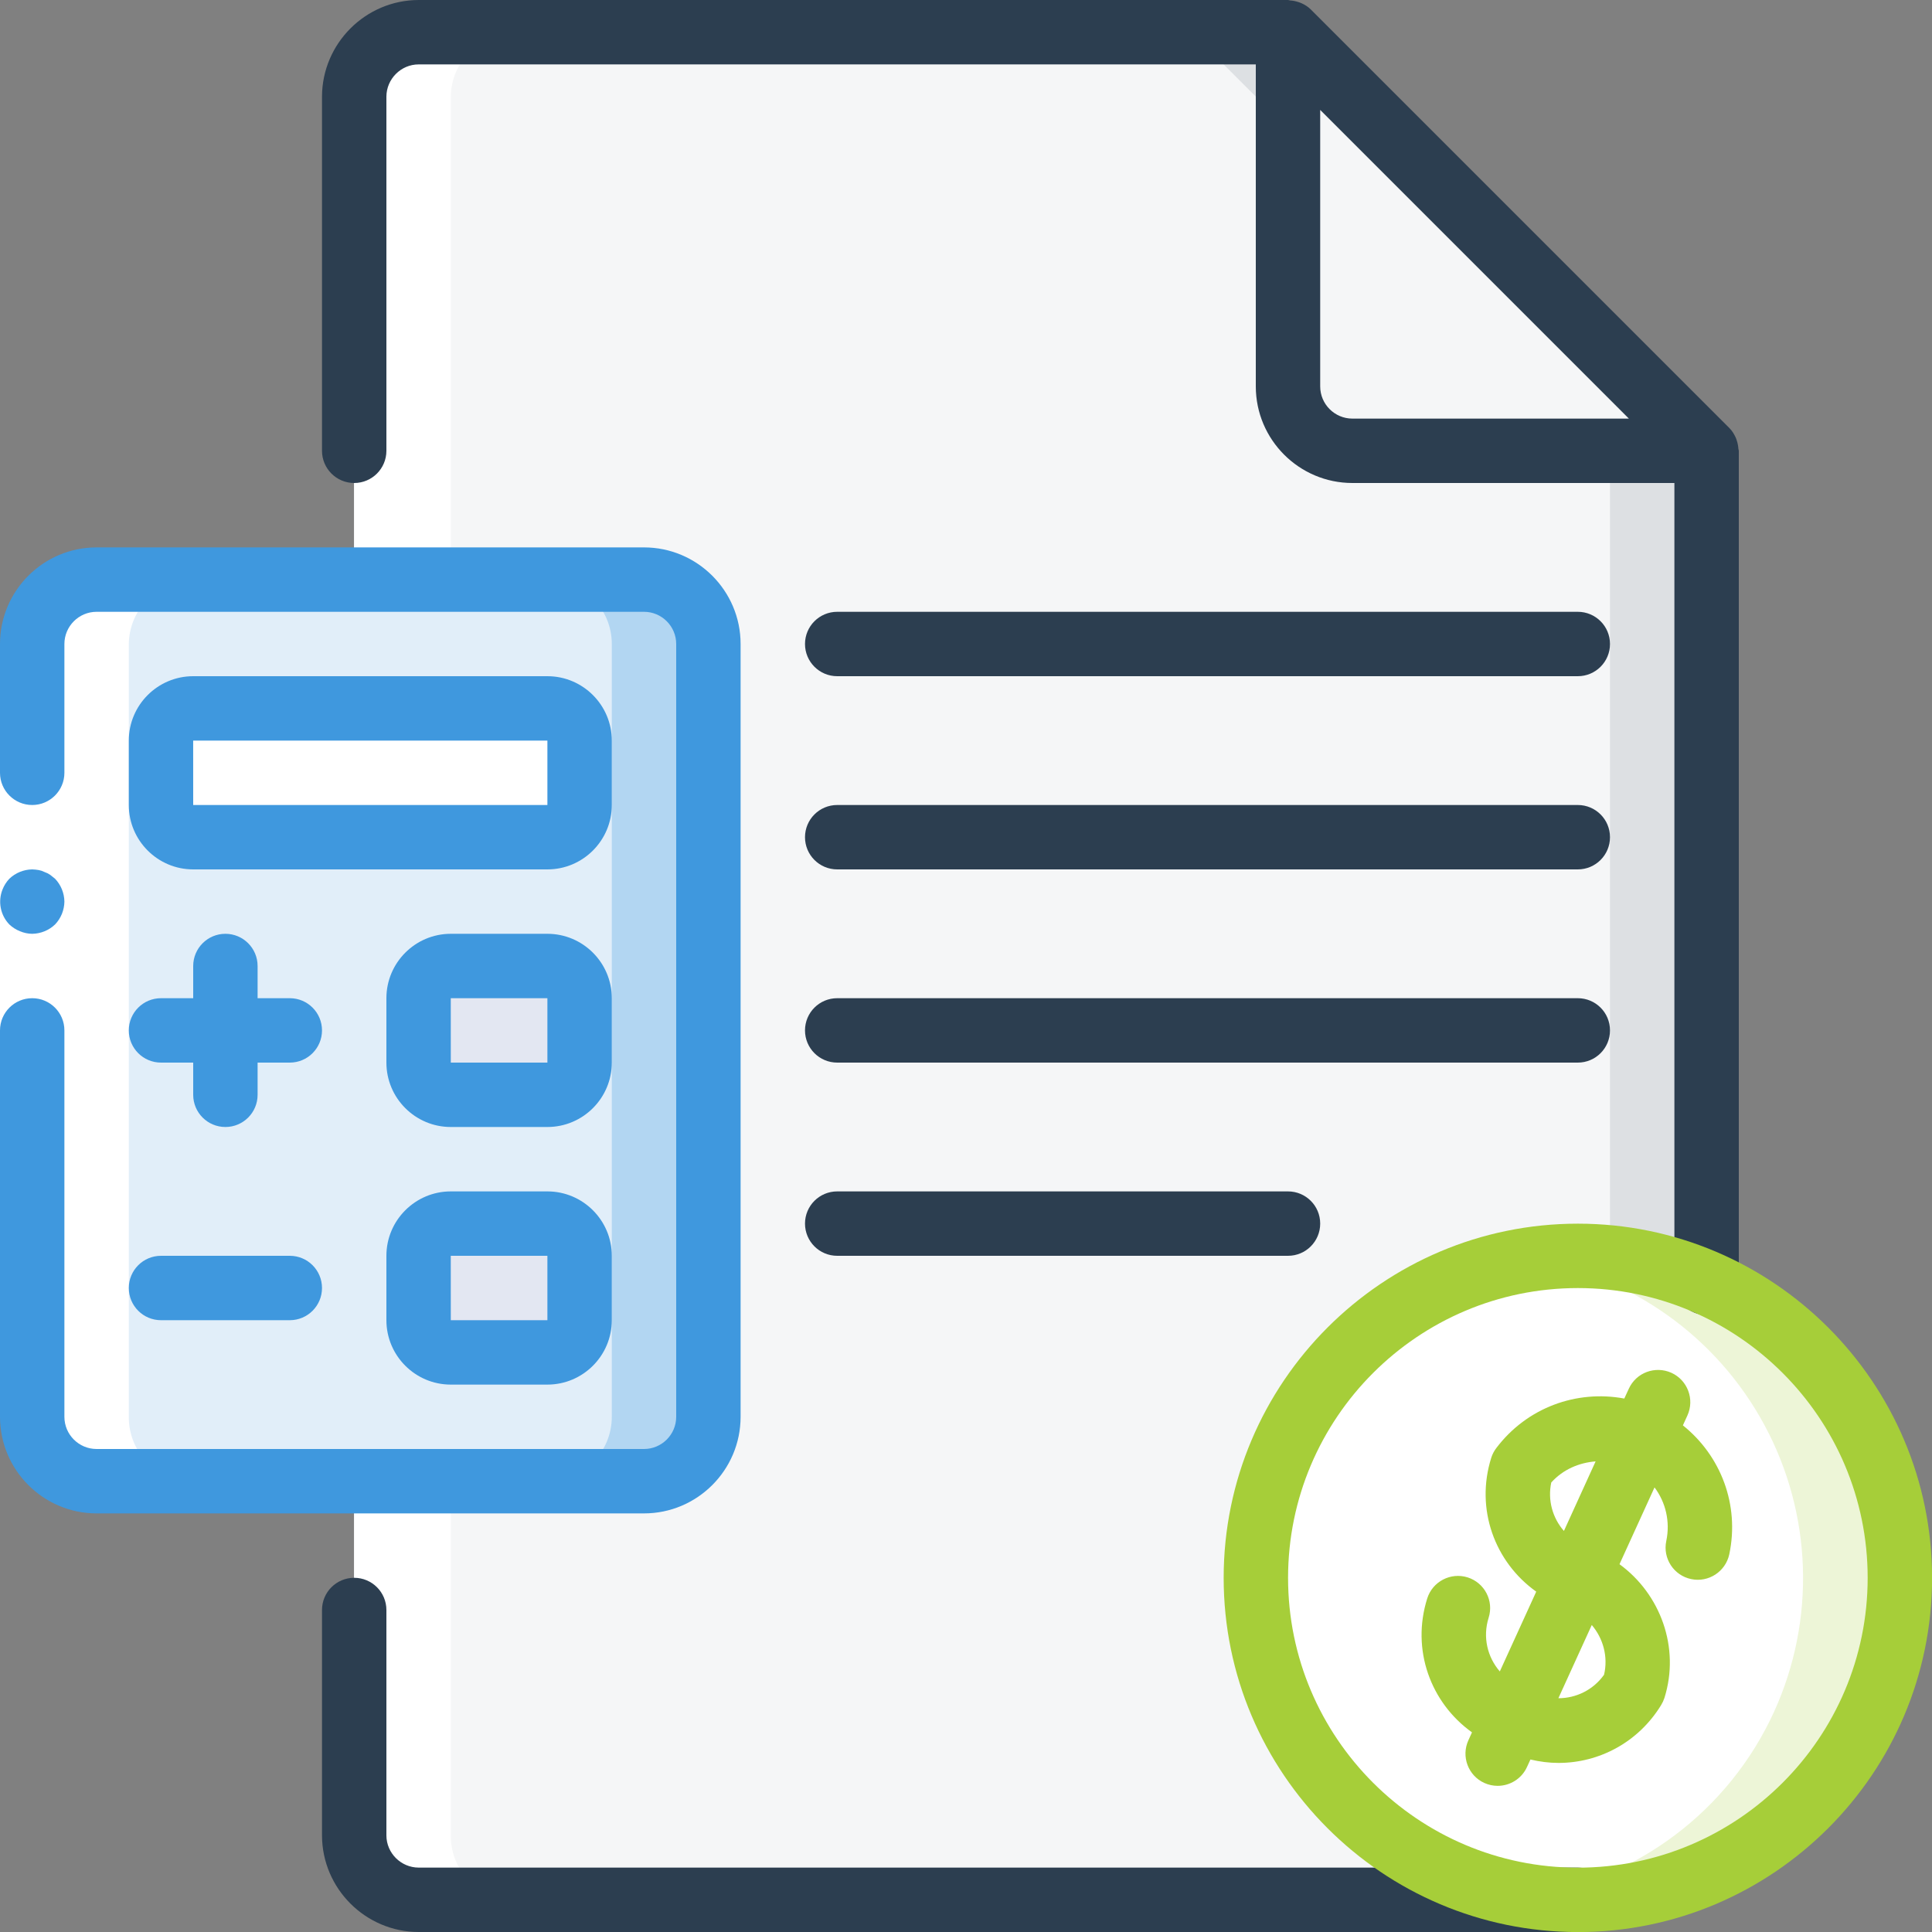
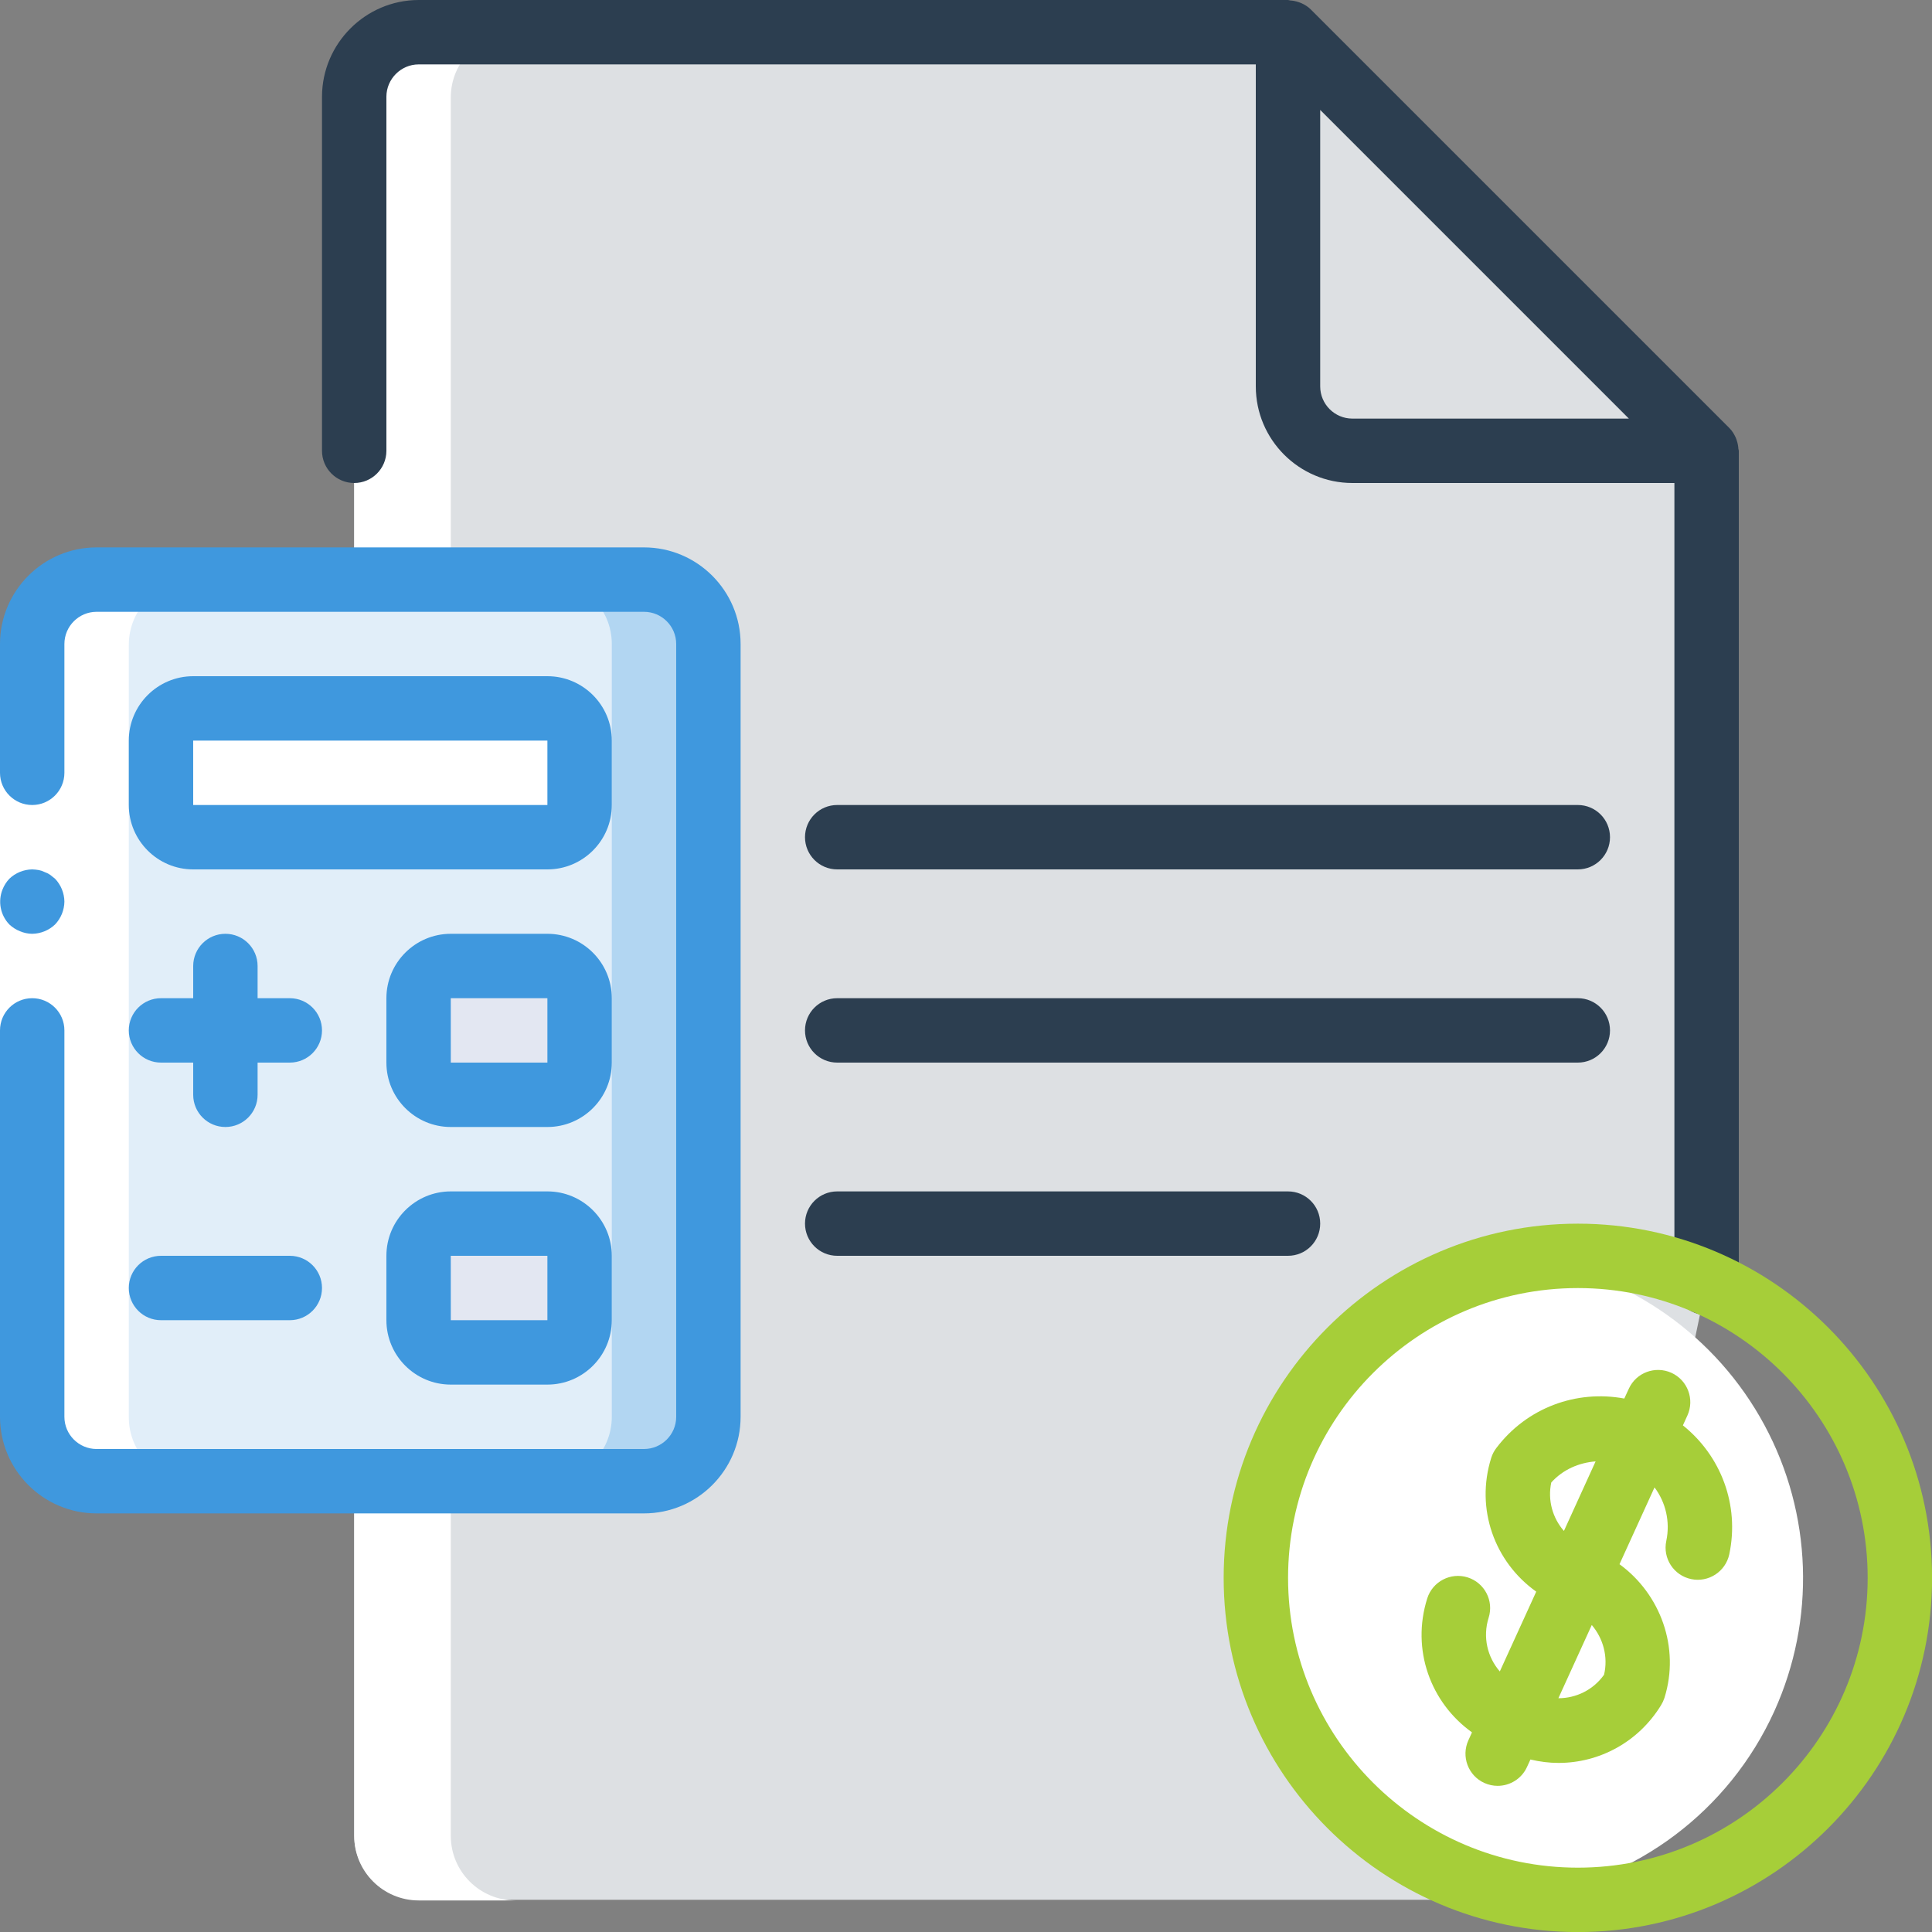
<svg xmlns="http://www.w3.org/2000/svg" width="60px" height="60px" viewBox="0 0 60 60" version="1.1">
  <rect x="0" y="0" width="60" height="60" fill="#808080" stroke="none" />
  <title>11FA5E9A-A215-46A1-95AA-1D7BE3449B7C@1.00x</title>
  <desc>Created with sketchtool.</desc>
  <g id="Loan-Officers" stroke="none" stroke-width="1" fill="none" fill-rule="evenodd">
    <g id="Loan-Officer:-About-@1440" transform="translate(-542, -504)">
      <g id="Header">
        <g id="TripTec" transform="translate(100, 470)">
          <g id="Box-2" transform="translate(418, 0)">
            <g id="Group-59" transform="translate(24, 34)">
              <path d="M53,14 L53,39.84 L49,59 L13,59 C11.897,58.997 11.003,58.104 11,57 L11,3 C11.003,1.897 11.897,1.003 13,1 L40,1 L53,14 Z" id="Fill-1" fill="#DDE0E3" />
-               <path d="M50,14 L50,39.84 L46,59 L13,59 C11.897,58.997 11.003,58.104 11,57 L11,3 C11.003,1.897 11.897,1.003 13,1 L37,1 L50,14 Z" id="Fill-3" fill="#F5F6F7" />
              <path d="M3,18 L20,18 C21.104,18 22,18.896 22,20 L22,44 C22,45.104 21.104,46 20,46 L3,46 C1.896,46 1,45.104 1,44 L1,20 C1,18.896 1.896,18 3,18" id="Fill-5" fill="#B2D6F2" />
              <path d="M3,18 L17,18 C18.104,18 19,18.896 19,20 L19,44 C19,45.104 18.104,46 17,46 L3,46 C1.896,46 1,45.104 1,44 L1,20 C1,18.896 1.896,18 3,18" id="Fill-7" fill="#E1EEF9" />
-               <path d="M40,1 L40,12 C40,13.104 40.896,14 42,14 L53,14 L40,1 Z" id="Fill-9" fill="#F5F6F7" />
              <path d="M14,30 L17,30 C17.552,30 18,30.448 18,31 L18,33 C18,33.553 17.552,34 17,34 L14,34 C13.448,34 13,33.553 13,33 L13,31 C13,30.448 13.448,30 14,30" id="Fill-11" fill="#E3E7F2" />
              <path d="M14,38 L17,38 C17.552,38 18,38.447 18,39 L18,41 C18,41.553 17.552,42 17,42 L14,42 C13.448,42 13,41.553 13,41 L13,39 C13,38.447 13.448,38 14,38" id="Fill-13" fill="#E3E7F2" />
              <path d="M6,22 L17,22 C17.552,22 18,22.448 18,23 L18,25 C18,25.552 17.552,26 17,26 L6,26 C5.448,26 5,25.552 5,25 L5,23 C5,22.448 5.448,22 6,22" id="Fill-15" fill="#FFFFFF" />
-               <path d="M58.1,53.15 C56.243,57.223 51.906,59.567 47.481,58.889 C46.572,58.747 45.687,58.48 44.85,58.099 C39.827,55.807 37.611,49.877 39.903,44.852 C42.195,39.828 48.125,37.612 53.15,39.903 C58.175,42.194 60.391,48.125 58.1,53.15" id="Fill-17" fill="#EDF5D7" />
              <path d="M55.1,53.15 C53.699,56.232 50.829,58.392 47.481,58.889 C46.572,58.747 45.687,58.48 44.85,58.099 C40.82,56.261 38.479,51.99 39.098,47.604 C39.717,43.217 43.149,39.76 47.531,39.11 C50.622,39.595 53.31,41.499 54.795,44.254 C56.281,47.008 56.394,50.299 55.1,53.15" id="Fill-19" fill="#FFFFFF" />
              <path d="M14,3.02 C14.003,1.917 14.897,1.023 16,1.02 L13,1.02 C11.897,1.023 11.003,1.917 11,3.02 L11,18.02 L14,18.02 L14,3.02 Z" id="Fill-21" fill="#FFFFFF" />
              <path d="M13,59.02 L16,59.02 C14.897,59.017 14.003,58.124 14,57.02 L14,46.02 L11,46.02 L11,57.02 C11.003,58.124 11.897,59.017 13,59.02" id="Fill-23" fill="#FFFFFF" />
              <path d="M3,46.02 L6,46.02 C4.897,46.017 4.003,45.124 4,44.02 L4,20.02 C4.003,18.917 4.897,18.024 6,18.02 L3,18.02 C1.897,18.024 1.003,18.917 1,20.02 L1,44.02 C1.003,45.124 1.897,46.017 3,46.02" id="Fill-25" fill="#FFFFFF" />
              <polygon id="Fill-27" fill="#FFFFFF" points="2 20 2 33 2 44 0 44 0 33 0 20" />
-               <path d="M49,58 L13.002,58 C12.452,57.999 12.001,57.549 12,57 L12,50 C12,49.447 11.552,49 11,49 C10.448,49 10,49.447 10,50 L10,57.003 C10.005,58.651 11.35,59.996 13,60 L49,60 C49.553,60 50,59.553 50,59 C50,58.447 49.553,58 49,58" id="Fill-29" fill="#2C3E50" />
              <path d="M42,13 C41.448,13 41,12.551 41,12 L41,3.414 L50.586,13 L42,13 Z M53.987,13.938 C53.982,13.85 53.965,13.764 53.937,13.679 C53.926,13.647 53.917,13.617 53.903,13.586 C53.854,13.48 53.793,13.379 53.707,13.293 L40.707,0.293 C40.621,0.207 40.521,0.146 40.415,0.098 C40.384,0.083 40.352,0.075 40.319,0.063 C40.236,0.035 40.151,0.019 40.064,0.013 C40.042,0.011 40.022,0 40,0 L12.997,0 C11.35,0.005 10.005,1.35 10,3 L10,14 C10,14.552 10.448,15 11,15 C11.552,15 12,14.552 12,14 L12,3.003 C12.001,2.452 12.452,2.001 13,2 L39,2 L39,12 C39,13.654 40.346,15 42,15 L52,15 L52,39.84 C52,40.393 52.447,40.84 53,40.84 C53.553,40.84 54,40.393 54,39.84 L54,14 C54,13.979 53.989,13.959 53.987,13.938 L53.987,13.938 Z" id="Fill-31" fill="#2C3E50" />
              <path d="M17,33 L14,33 L13.999,31 L14,31 L17,31 L17,33 Z M17,29 L14,29 C12.897,29 12,29.897 12,31 L12,33 C12,34.103 12.897,35 14,35 L17,35 C18.103,35 19,34.103 19,33 L19,31 C19,29.897 18.103,29 17,29 L17,29 Z" id="Fill-33" fill="#3F98DE" />
              <path d="M17,41 L14,41 L13.999,39 L14,39 L17,39 L17,41 Z M17,37 L14,37 C12.897,37 12,37.897 12,39 L12,41 C12,42.103 12.897,43 14,43 L17,43 C18.103,43 19,42.103 19,41 L19,39 C19,37.897 18.103,37 17,37 L17,37 Z" id="Fill-35" fill="#3F98DE" />
              <path d="M9,31 L8,31 L8,30 C8,29.448 7.552,29 7,29 C6.448,29 6,29.448 6,30 L6,31 L5,31 C4.448,31 4,31.447 4,32 C4,32.553 4.448,33 5,33 L6,33 L6,34 C6,34.553 6.448,35 7,35 C7.552,35 8,34.553 8,34 L8,33 L9,33 C9.552,33 10,32.553 10,32 C10,31.447 9.552,31 9,31" id="Fill-37" fill="#3F98DE" />
              <path d="M9,39 L5,39 C4.448,39 4,39.447 4,40 C4,40.553 4.448,41 5,41 L9,41 C9.552,41 10,40.553 10,40 C10,39.447 9.552,39 9,39" id="Fill-39" fill="#3F98DE" />
-               <path d="M49,21 L26,21 C25.448,21 25,20.552 25,20 C25,19.448 25.448,19 26,19 L49,19 C49.553,19 50,19.448 50,20 C50,20.552 49.553,21 49,21" id="Fill-41" fill="#2C3E50" />
              <path d="M49,27 L26,27 C25.448,27 25,26.552 25,26 C25,25.448 25.448,25 26,25 L49,25 C49.553,25 50,25.448 50,26 C50,26.552 49.553,27 49,27" id="Fill-43" fill="#2C3E50" />
              <path d="M49,33 L26,33 C25.448,33 25,32.553 25,32 C25,31.447 25.448,31 26,31 L49,31 C49.553,31 50,31.447 50,32 C50,32.553 49.553,33 49,33" id="Fill-45" fill="#2C3E50" />
              <path d="M40,39 L26,39 C25.448,39 25,38.553 25,38 C25,37.447 25.448,37 26,37 L40,37 C40.553,37 41,37.447 41,38 C41,38.553 40.553,39 40,39" id="Fill-47" fill="#2C3E50" />
              <path d="M1,29 C1.265,28.996 1.518,28.893 1.71,28.71 C1.893,28.518 1.996,28.265 2,28 C1.996,27.735 1.893,27.482 1.71,27.29 L1.56,27.17 C1.504,27.132 1.444,27.102 1.38,27.08 C1.323,27.051 1.263,27.031 1.2,27.02 C1.134,27.009 1.067,27.002 1,27 C0.735,27.004 0.482,27.107 0.29,27.29 C0.2,27.386 0.128,27.498 0.08,27.62 C-0.071,27.993 0.011,28.42 0.29,28.71 C0.386,28.8 0.498,28.872 0.62,28.92 C0.74,28.971 0.869,28.999 1,29" id="Fill-49" fill="#3F98DE" />
              <path d="M20,17 L3,17 C1.346,17 0,18.346 0,20 L0,24 C0,24.552 0.448,25 1,25 C1.552,25 2,24.552 2,24 L2,20 C2,19.449 2.449,19 3,19 L20,19 C20.551,19 21,19.449 21,20 L21,44 C21,44.552 20.551,45 20,45 L3,45 C2.449,45 2,44.552 2,44 L2,32 C2,31.447 1.552,31 1,31 C0.448,31 0,31.447 0,32 L0,44 C0,45.654 1.346,47 3,47 L20,47 C21.654,47 23,45.654 23,44 L23,20 C23,18.346 21.654,17 20,17" id="Fill-51" fill="#3F98DE" />
              <path d="M6,23 L17,23 L17,25 L6,25 L5.999,23 L6,23 Z M17,27 C18.103,27 19,26.103 19,25 L19,23 C19,21.897 18.103,21 17,21 L6,21 C4.897,21 4,21.897 4,23 L4,25 C4,26.103 4.897,27 6,27 L17,27 Z" id="Fill-53" fill="#3F98DE" />
              <path d="M49.002,58.002 C44.039,58.002 40.002,53.965 40.002,49.002 C40.002,44.039 44.039,40.002 49.002,40.002 C53.965,40.002 58.002,44.039 58.002,49.002 C58.002,53.965 53.965,58.002 49.002,58.002 M49.002,38.002 C42.937,38.002 38.002,42.937 38.002,49.002 C38.002,55.067 42.937,60.002 49.002,60.002 C55.067,60.002 60.002,55.067 60.002,49.002 C60.002,42.937 55.067,38.002 49.002,38.002" id="Fill-55" fill="#A6CE39" />
              <path d="M49.815,52.011 C49.477,52.486 48.944,52.74 48.397,52.74 L49.434,50.466 C49.789,50.883 49.947,51.454 49.815,52.011 M48.176,46.04 C48.541,45.636 49.036,45.425 49.553,45.385 L48.569,47.545 C48.217,47.143 48.059,46.592 48.176,46.04 M52.264,44.266 L52.404,43.959 C52.632,43.457 52.411,42.864 51.908,42.634 C51.404,42.408 50.812,42.626 50.584,43.129 L50.444,43.433 C48.959,43.157 47.422,43.713 46.471,44.968 C46.401,45.06 46.347,45.162 46.312,45.273 C45.812,46.866 46.419,48.511 47.709,49.43 L46.578,51.908 C46.194,51.465 46.041,50.845 46.231,50.24 C46.398,49.714 46.105,49.153 45.578,48.987 C45.054,48.823 44.49,49.113 44.324,49.641 C43.822,51.234 44.428,52.88 45.714,53.8 L45.602,54.046 C45.373,54.548 45.593,55.142 46.096,55.371 C46.231,55.432 46.373,55.461 46.511,55.461 C46.891,55.461 47.254,55.244 47.422,54.876 L47.529,54.643 C47.819,54.712 48.111,54.749 48.403,54.749 C49.66,54.749 50.877,54.112 51.587,52.954 C51.63,52.884 51.664,52.81 51.69,52.732 C52.182,51.167 51.565,49.503 50.295,48.578 L51.383,46.193 C51.73,46.657 51.874,47.255 51.748,47.856 C51.633,48.397 51.98,48.927 52.52,49.04 C53.059,49.154 53.59,48.808 53.705,48.268 C54.028,46.73 53.441,45.208 52.264,44.266" id="Fill-57" fill="#A6CE39" />
            </g>
          </g>
        </g>
      </g>
    </g>
  </g>
</svg>